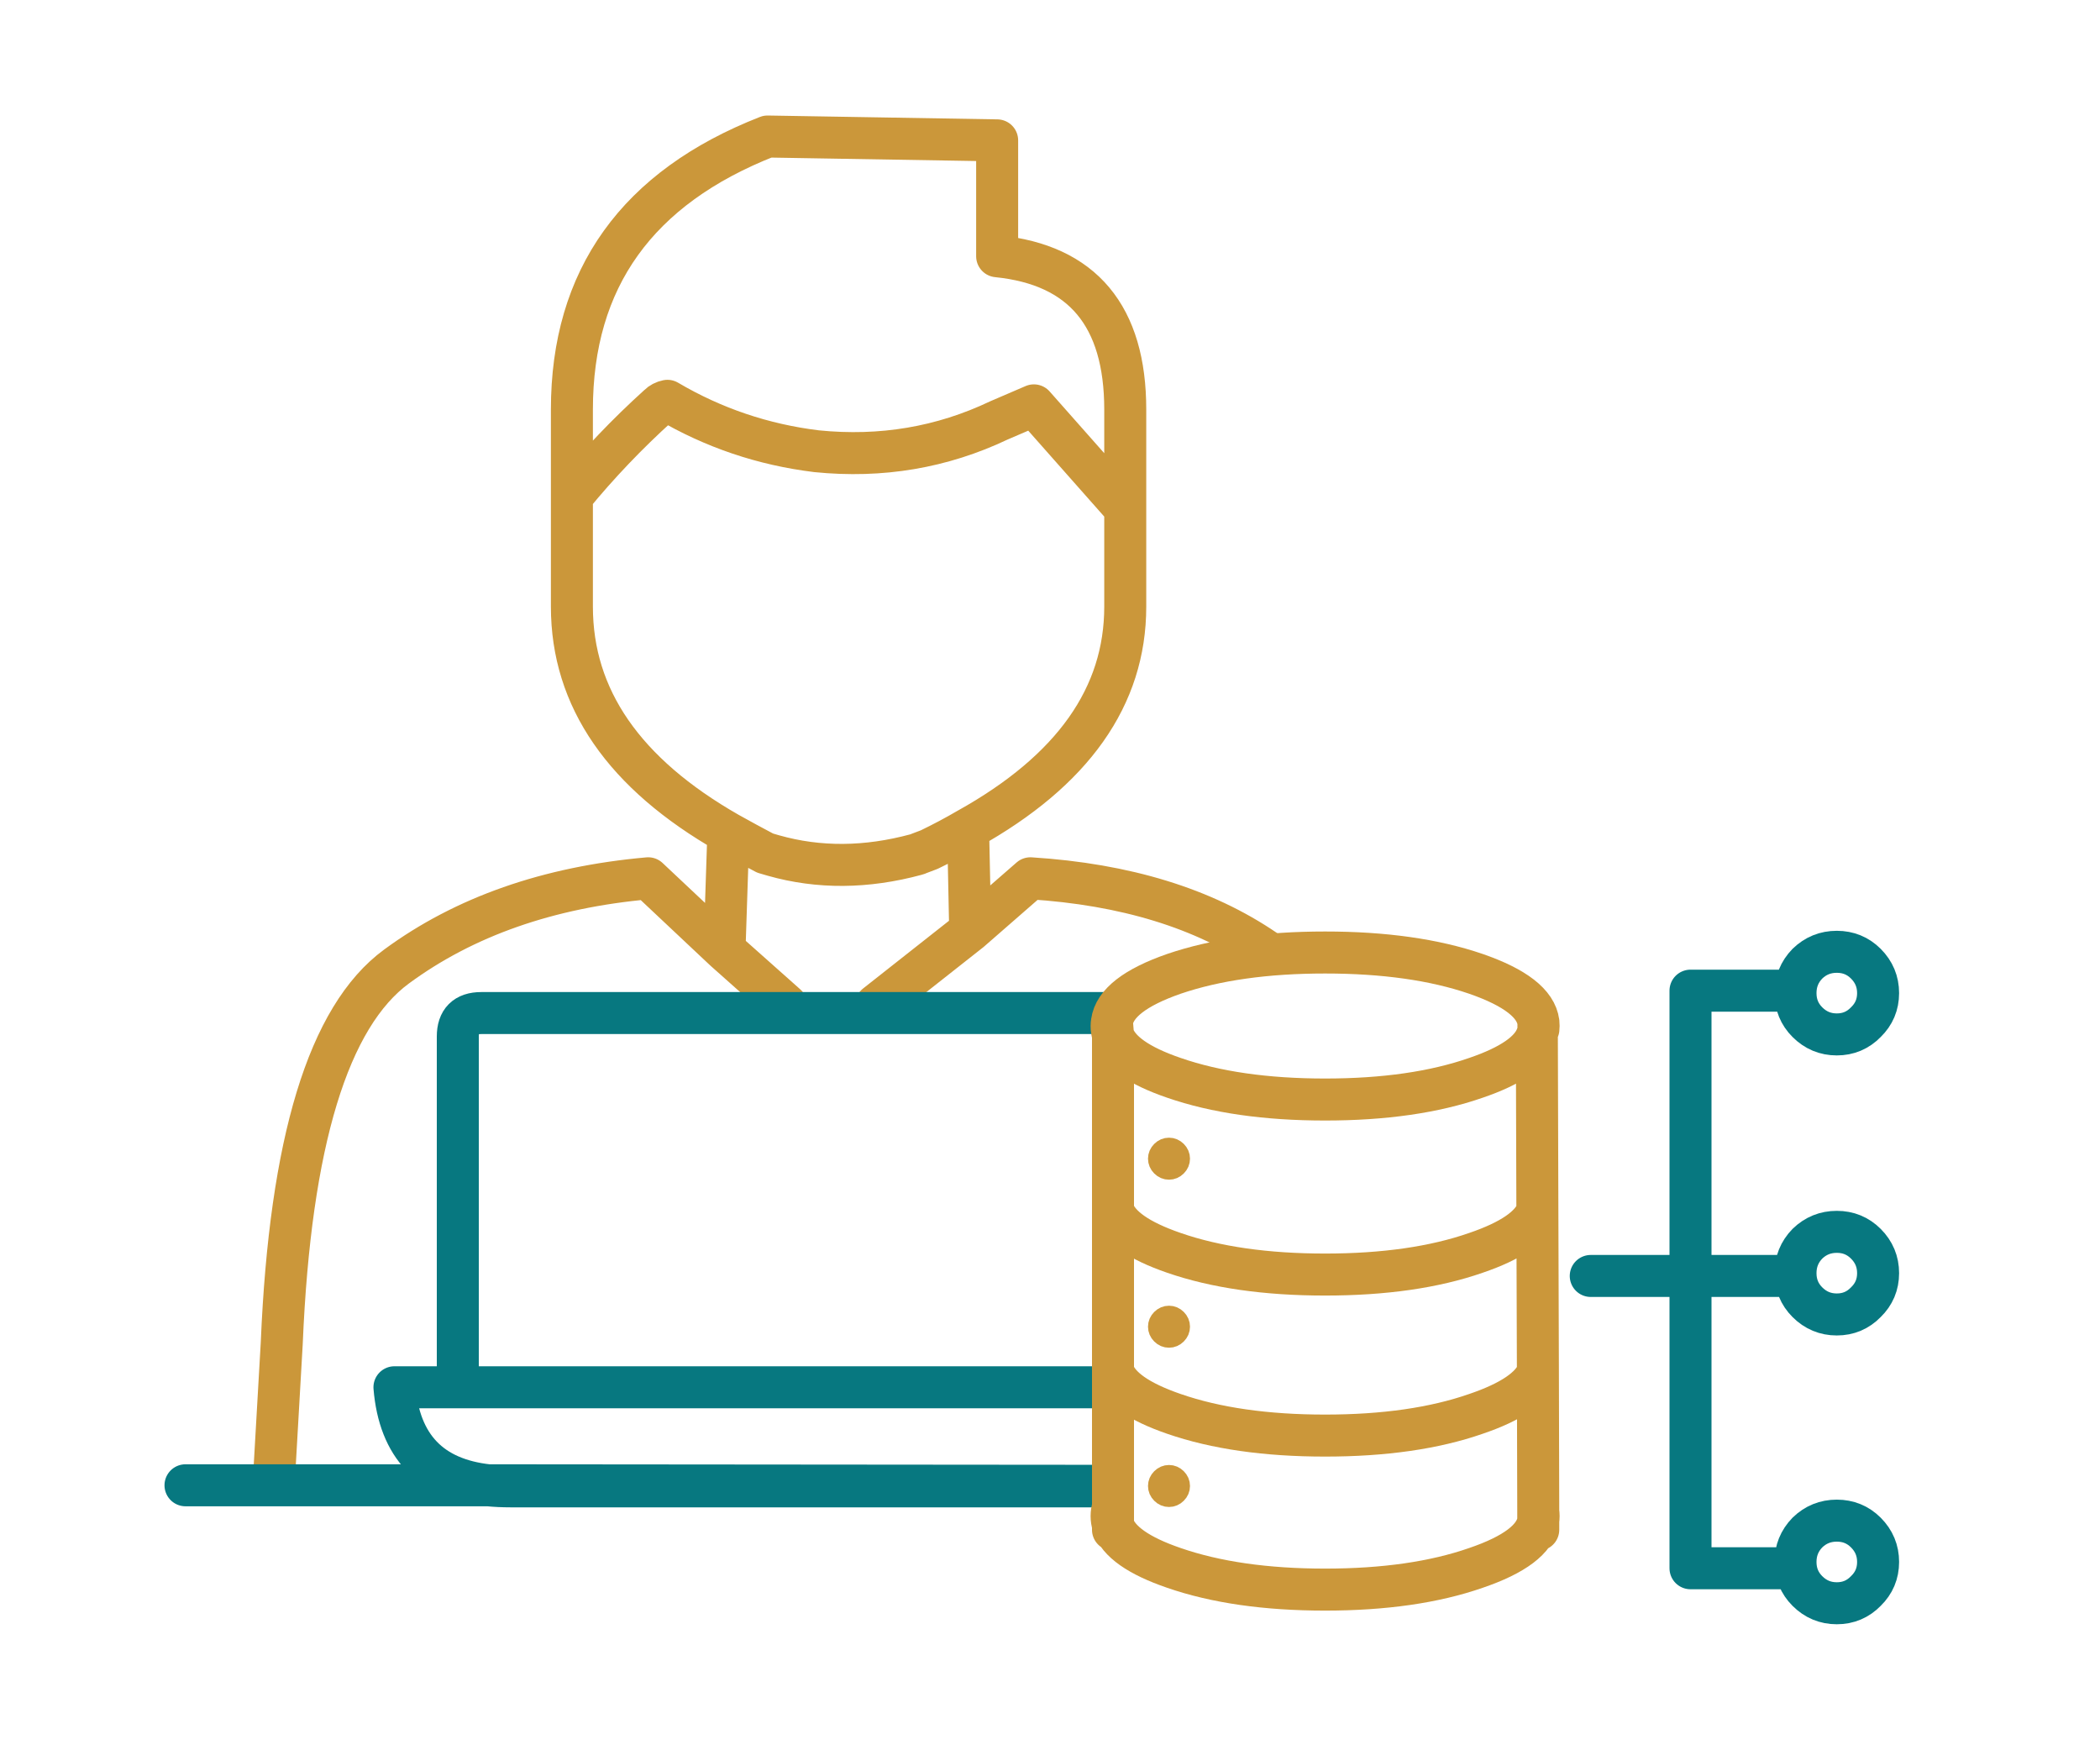
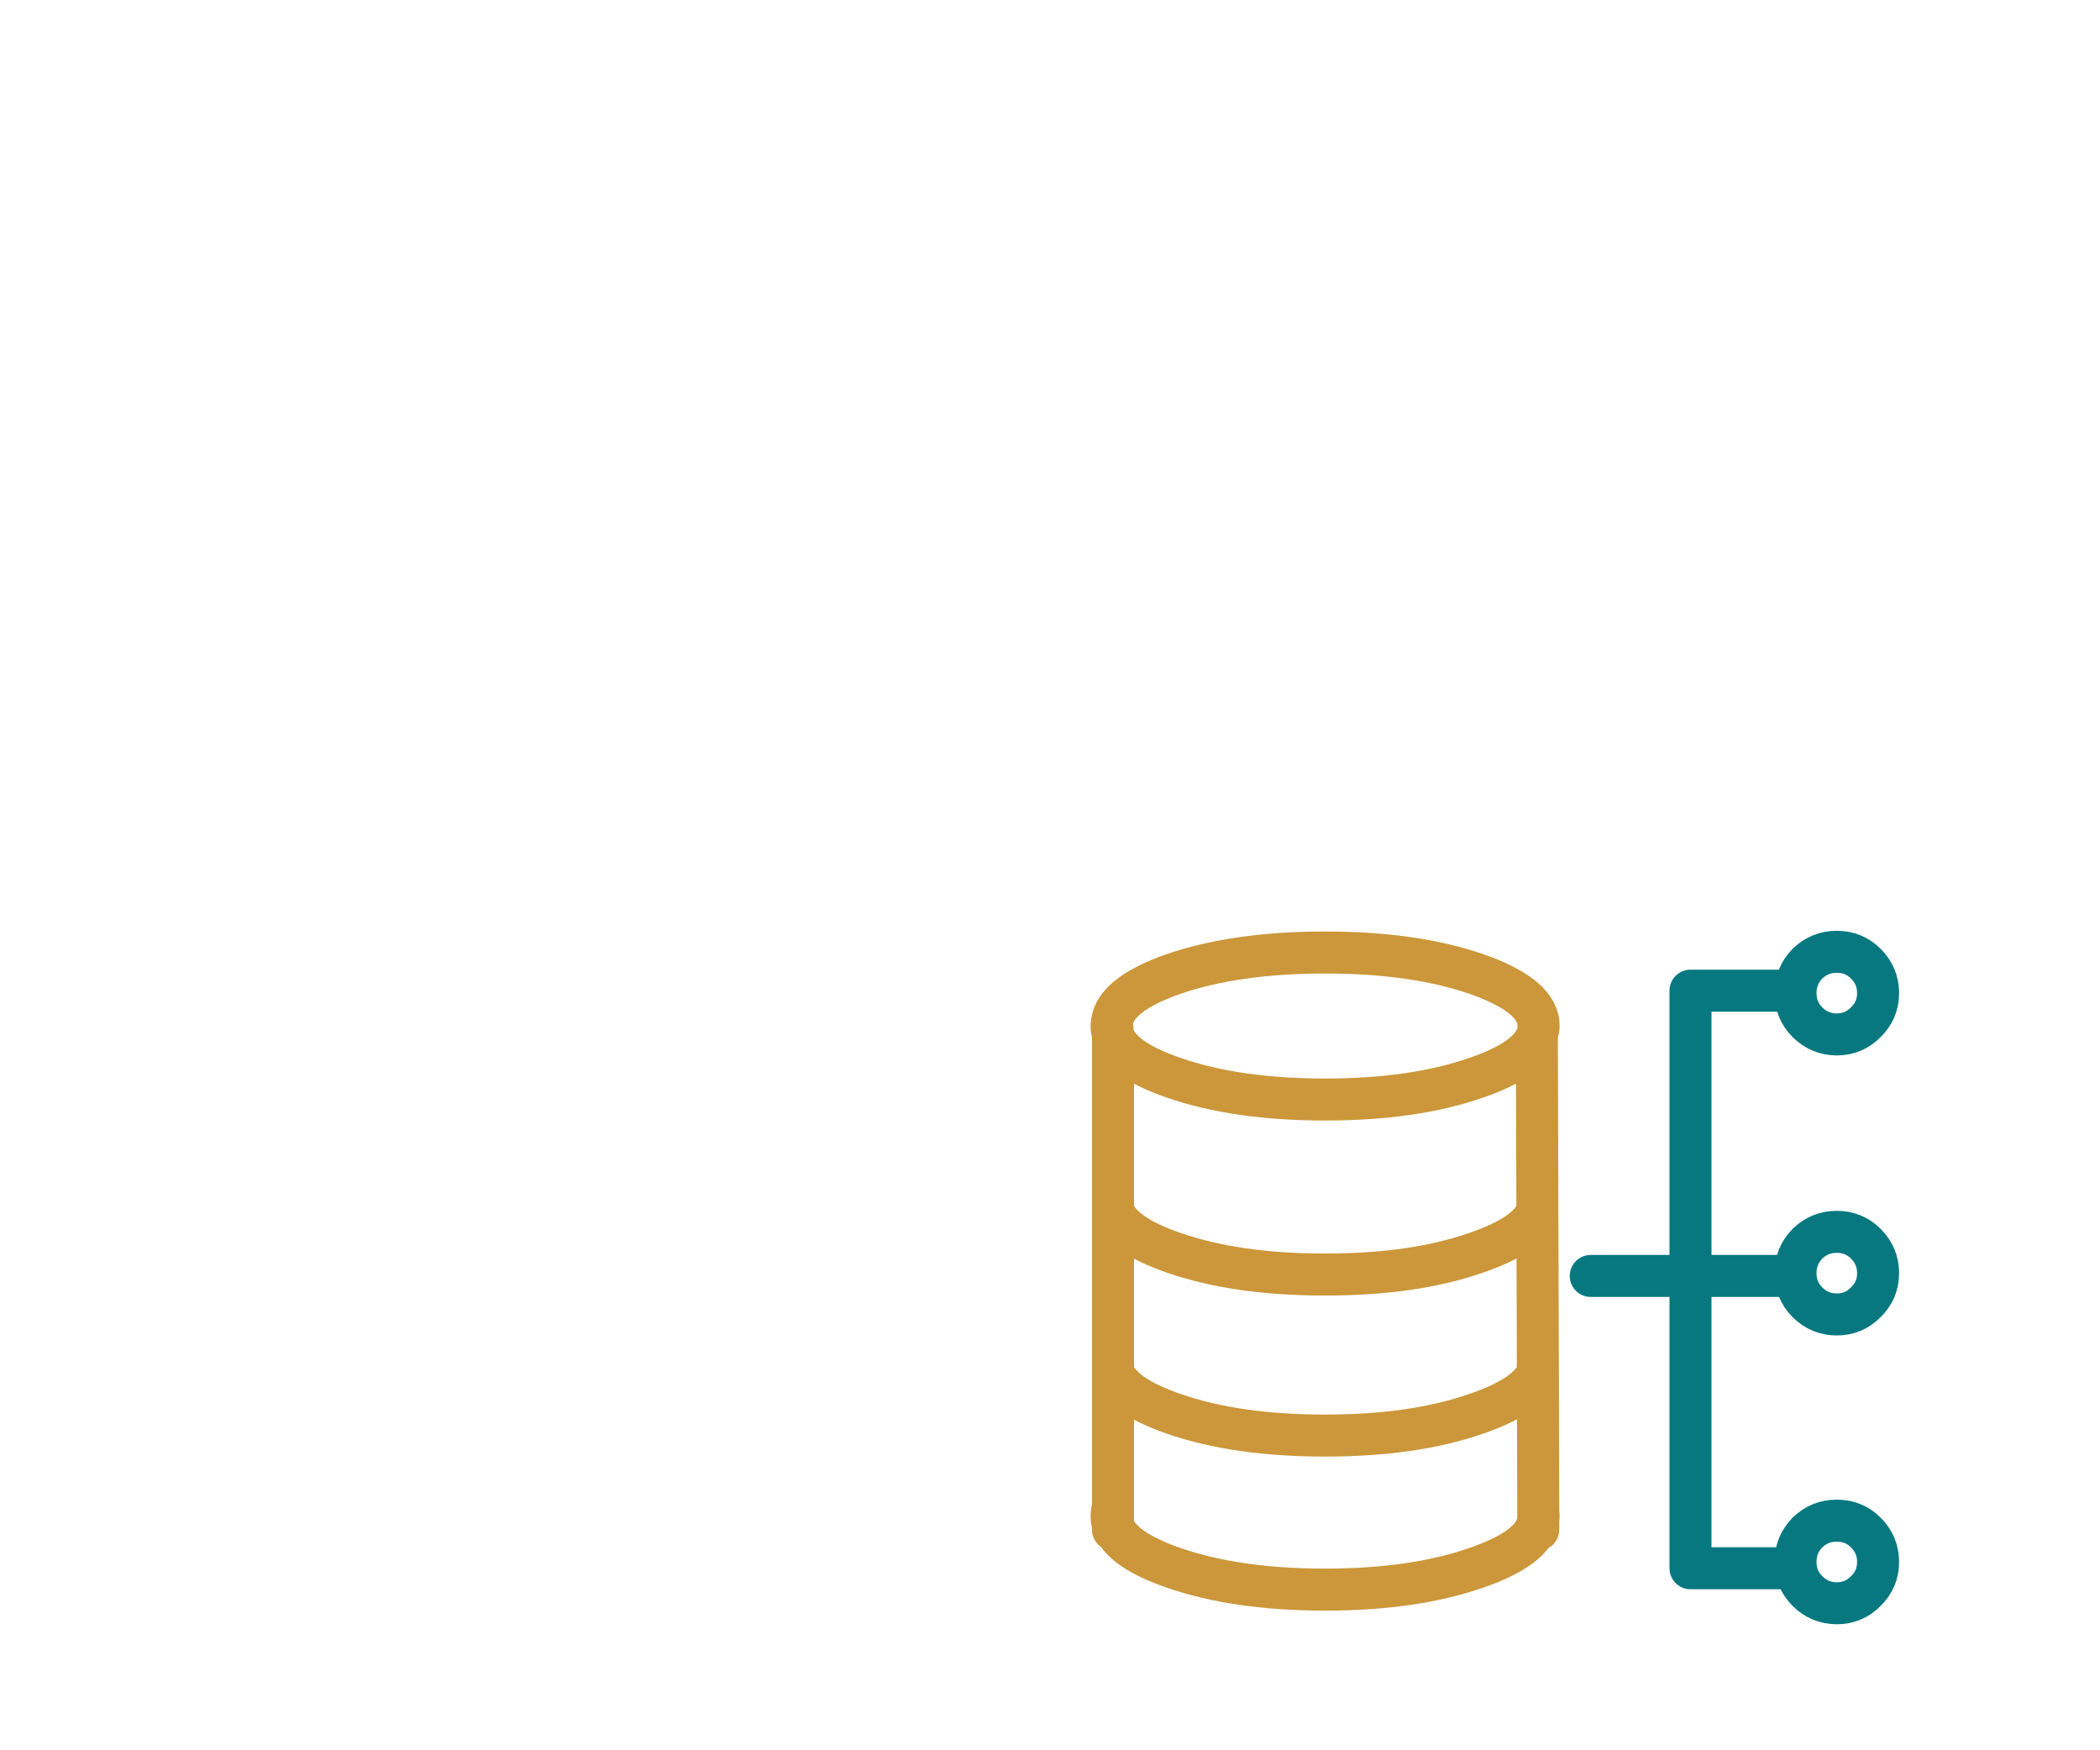
<svg xmlns="http://www.w3.org/2000/svg" xmlns:xlink="http://www.w3.org/1999/xlink" version="1.1" preserveAspectRatio="none" x="0px" y="0px" width="300px" height="250px" viewBox="0 0 300 250">
  <defs>
    <path id="Layer2_0_1_STROKES" stroke="#077880" stroke-width="6" stroke-linejoin="round" stroke-linecap="round" fill="none" d=" M 256.25 224 L 241.5 224 241.5 182.25 227.25 182.25 M 241.5 182.25 L 241.5 141.5 256.25 141.5 M 268.3 141.85 Q 268.3 144.3 266.55 146 264.85 147.75 262.4 147.75 259.95 147.75 258.2 146 256.5 144.3 256.5 141.85 256.5 139.4 258.2 137.65 259.95 135.95 262.4 135.95 264.85 135.95 266.55 137.65 268.3 139.4 268.3 141.85 Z M 268.3 181.85 Q 268.3 184.3 266.55 186 264.85 187.75 262.4 187.75 259.95 187.75 258.2 186 256.5 184.3 256.5 181.85 256.5 179.4 258.2 177.65 259.95 175.95 262.4 175.95 264.85 175.95 266.55 177.65 268.3 179.4 268.3 181.85 Z M 256 182.25 L 241.5 182.25 M 268.3 223.1 Q 268.3 225.55 266.55 227.25 264.85 229 262.4 229 259.95 229 258.2 227.25 256.5 225.55 256.5 223.1 256.5 220.65 258.2 218.9 259.95 217.2 262.4 217.2 264.85 217.2 266.55 218.9 268.3 220.65 268.3 223.1 Z" />
-     <path id="Layer2_0_2_STROKES" stroke="#CB973A" stroke-width="3" stroke-linejoin="round" stroke-linecap="round" fill="none" d=" M 168.5 165.5 Q 168.5 166.1 168.05 166.55 167.6 167 167 167 166.4 167 165.95 166.55 165.5 166.1 165.5 165.5 165.5 164.9 165.95 164.45 166.4 164 167 164 167.6 164 168.05 164.45 168.5 164.9 168.5 165.5 Z M 168.5 189.5 Q 168.5 190.1 168.05 190.55 167.6 191 167 191 166.4 191 165.95 190.55 165.5 190.1 165.5 189.5 165.5 188.9 165.95 188.45 166.4 188 167 188 167.6 188 168.05 188.45 168.5 188.9 168.5 189.5 Z M 168.5 212.25 Q 168.5 212.85 168.05 213.3 167.6 213.75 167 213.75 166.4 213.75 165.95 213.3 165.5 212.85 165.5 212.25 165.5 211.65 165.95 211.2 166.4 210.75 167 210.75 167.6 210.75 168.05 211.2 168.5 211.65 168.5 212.25 Z" />
-     <path id="Layer2_0_3_STROKES" stroke="#CB973A" stroke-width="6" stroke-linejoin="round" stroke-linecap="round" fill="none" d=" M 39.1 211.9 L 40.25 191.85 Q 42.05 148.75 56.65 138.05 71.2 127.35 92.6 125.45 L 103.5 135.7 104.05 119 Q 81.7 106.25 81.7 86.65 L 81.7 70.9 81.7 58.5 Q 81.7 30.45 109.65 19.5 L 142.45 20.05 142.45 36.6 Q 160.75 38.45 160.75 58.5 L 160.75 72.65 160.75 86.65 Q 160.75 105.9 138.3 118.4 L 138.6 132.95 147.2 125.45 Q 167.551 126.734 180.75 135.75 M 81.7 70.9 Q 87.35 64 94.1 57.9 94.6 57.4 95.35 57.25 105.2 63.05 116.65 64.45 130.5 65.85 142.7 60.05 145.15 59 147.7 57.9 L 160.75 72.65 M 138.6 132.95 L 125.15 143.55 M 104.05 119 Q 106.55 120.4 109.3 121.85 109.95 122.05 110.5 122.2 120.2 124.95 130.9 122.05 131.1 122 131.3 121.9 132.05 121.6 132.75 121.35 135.65 119.95 138.3 118.4 M 103.5 135.7 L 112.325 143.55" />
-     <path id="Layer1_0_1_STROKES" stroke="#077880" stroke-width="6" stroke-linejoin="round" stroke-linecap="round" fill="none" d=" M 26.5 212.15 L 69.75 212.15 Q 57.4 210.8 56.35 198.15 L 65.4 198.15 65.4 148.05 Q 65.4 144.7 68.75 144.7 L 158.25 144.7 M 69.75 212.15 L 158.25 212.225 Q 157.139 212.3 155.95 212.3 L 72.9 212.3 Q 71.25 212.3 69.75 212.15 Z M 65.4 198.15 L 158.25 198.15" />
    <path id="Layer0_0_1_STROKES" stroke="#CB973A" stroke-width="6" stroke-linejoin="round" stroke-linecap="round" fill="none" d=" M 219.775 146.975 Q 219.8 146.766 219.8 146.55 219.8 146.287 219.775 146.025 L 219.775 146.975 Z M 159 218.5 L 159 217.825 Q 158.8 217.202 158.8 216.55 158.8 215.898 159 215.275 L 159 195.85 159 172.85 159 147.825 Q 158.8 147.202 158.8 146.55 158.8 146.261 158.85 145.975 159.39 141.994 167.7 139.1 176.65 136.05 189.3 136.05 201.95 136.05 210.85 139.1 219.259 142.012 219.775 146.025 M 159 195.85 Q 160.15 199.35 167.7 201.95 176.65 205.05 189.3 205.05 201.95 205.05 210.85 201.95 218.328 199.408 219.7 195.975 L 219.625 172.925 Q 218.372 176.384 210.85 178.95 201.95 182.05 189.3 182.05 176.65 182.05 167.7 178.95 160.15 176.35 159 172.85 M 219.625 172.925 L 219.55 147.95 Q 218.32 151.404 210.85 153.95 201.95 157.05 189.3 157.05 176.65 157.05 167.7 153.95 160.135 151.357 159 147.825 L 158.85 145.975 M 159 215.275 L 159 217.825 Q 160.135 221.357 167.7 223.95 176.65 227.05 189.3 227.05 201.95 227.05 210.85 223.95 219.109 221.135 219.75 217.225 L 219.75 215.875 219.7 195.975 M 219.75 215.875 Q 219.8 216.214 219.8 216.55 219.8 216.886 219.75 217.225 L 219.75 218.5" />
  </defs>
  <g transform="matrix( 1, 0, 0, 1, 0,0) ">
    <use xlink:href="#Layer2_0_1_STROKES" />
    <use xlink:href="#Layer2_0_2_STROKES" />
    <use xlink:href="#Layer2_0_3_STROKES" />
  </g>
  <g transform="matrix( 1, 0, 0, 1, 0,0) ">
    <use xlink:href="#Layer1_0_1_STROKES" />
  </g>
  <g transform="matrix( 1, 0, 0, 1, 0,0) ">
    <use xlink:href="#Layer0_0_1_STROKES" />
  </g>
</svg>